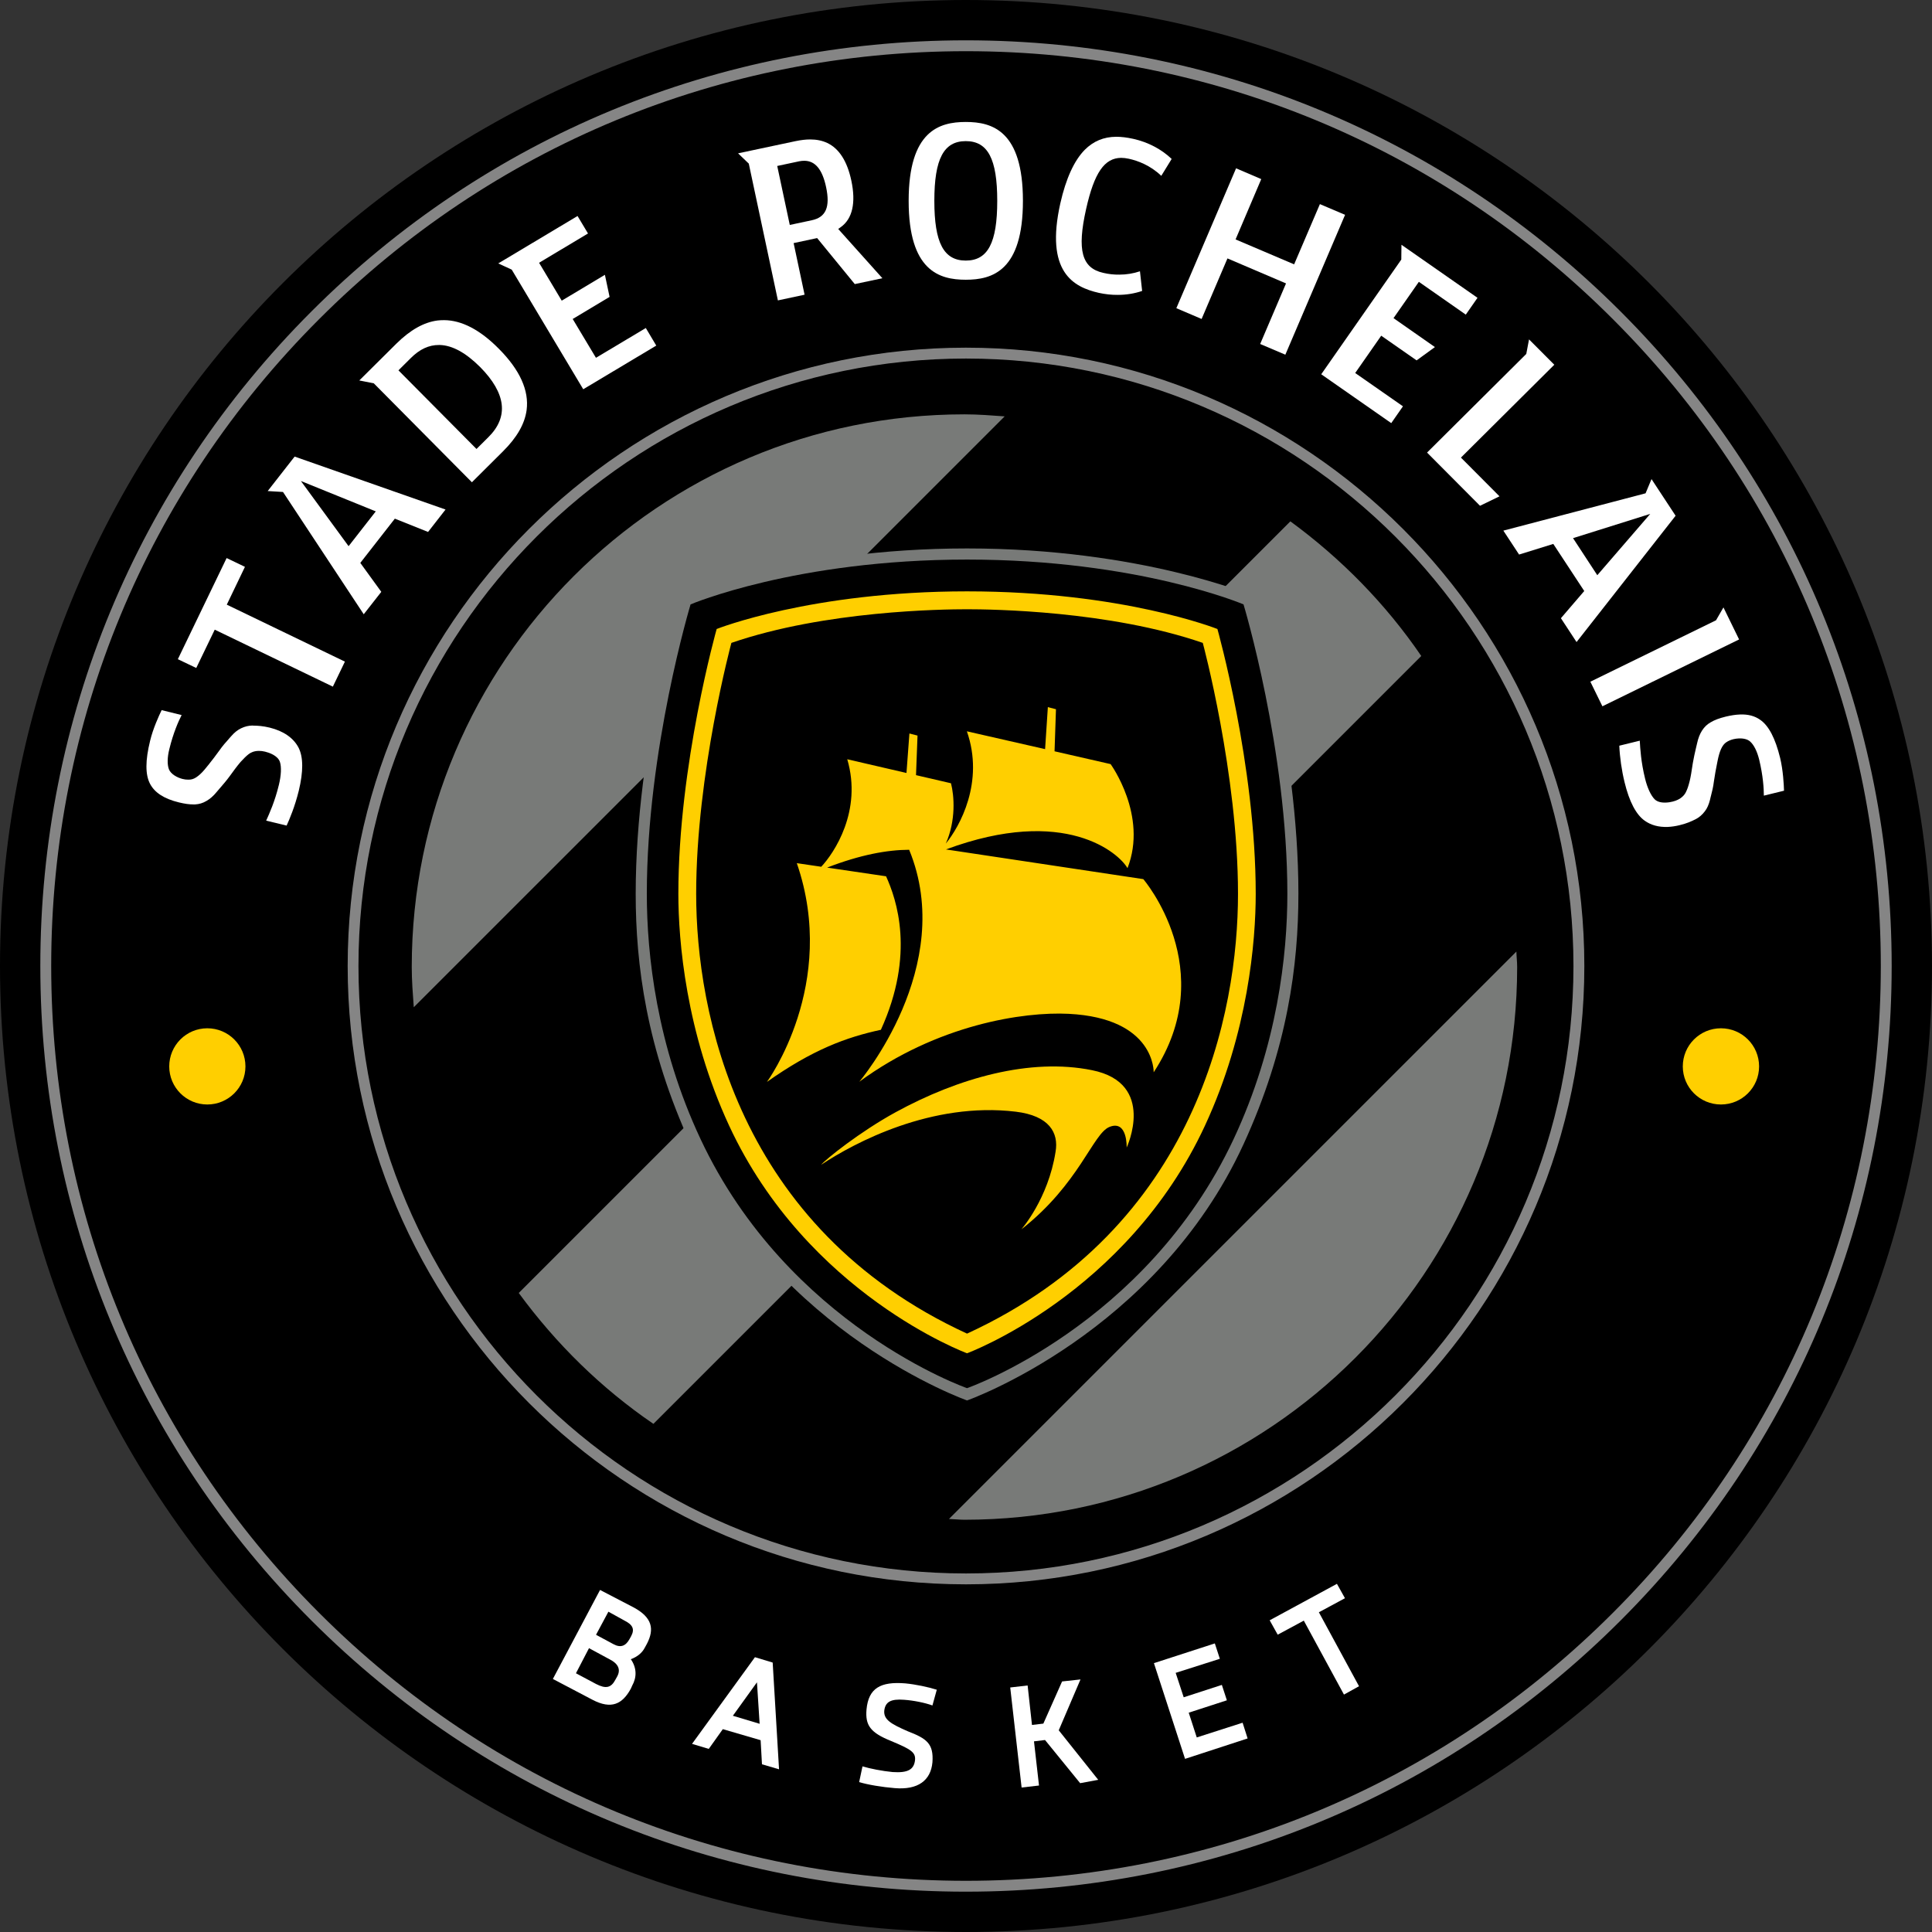
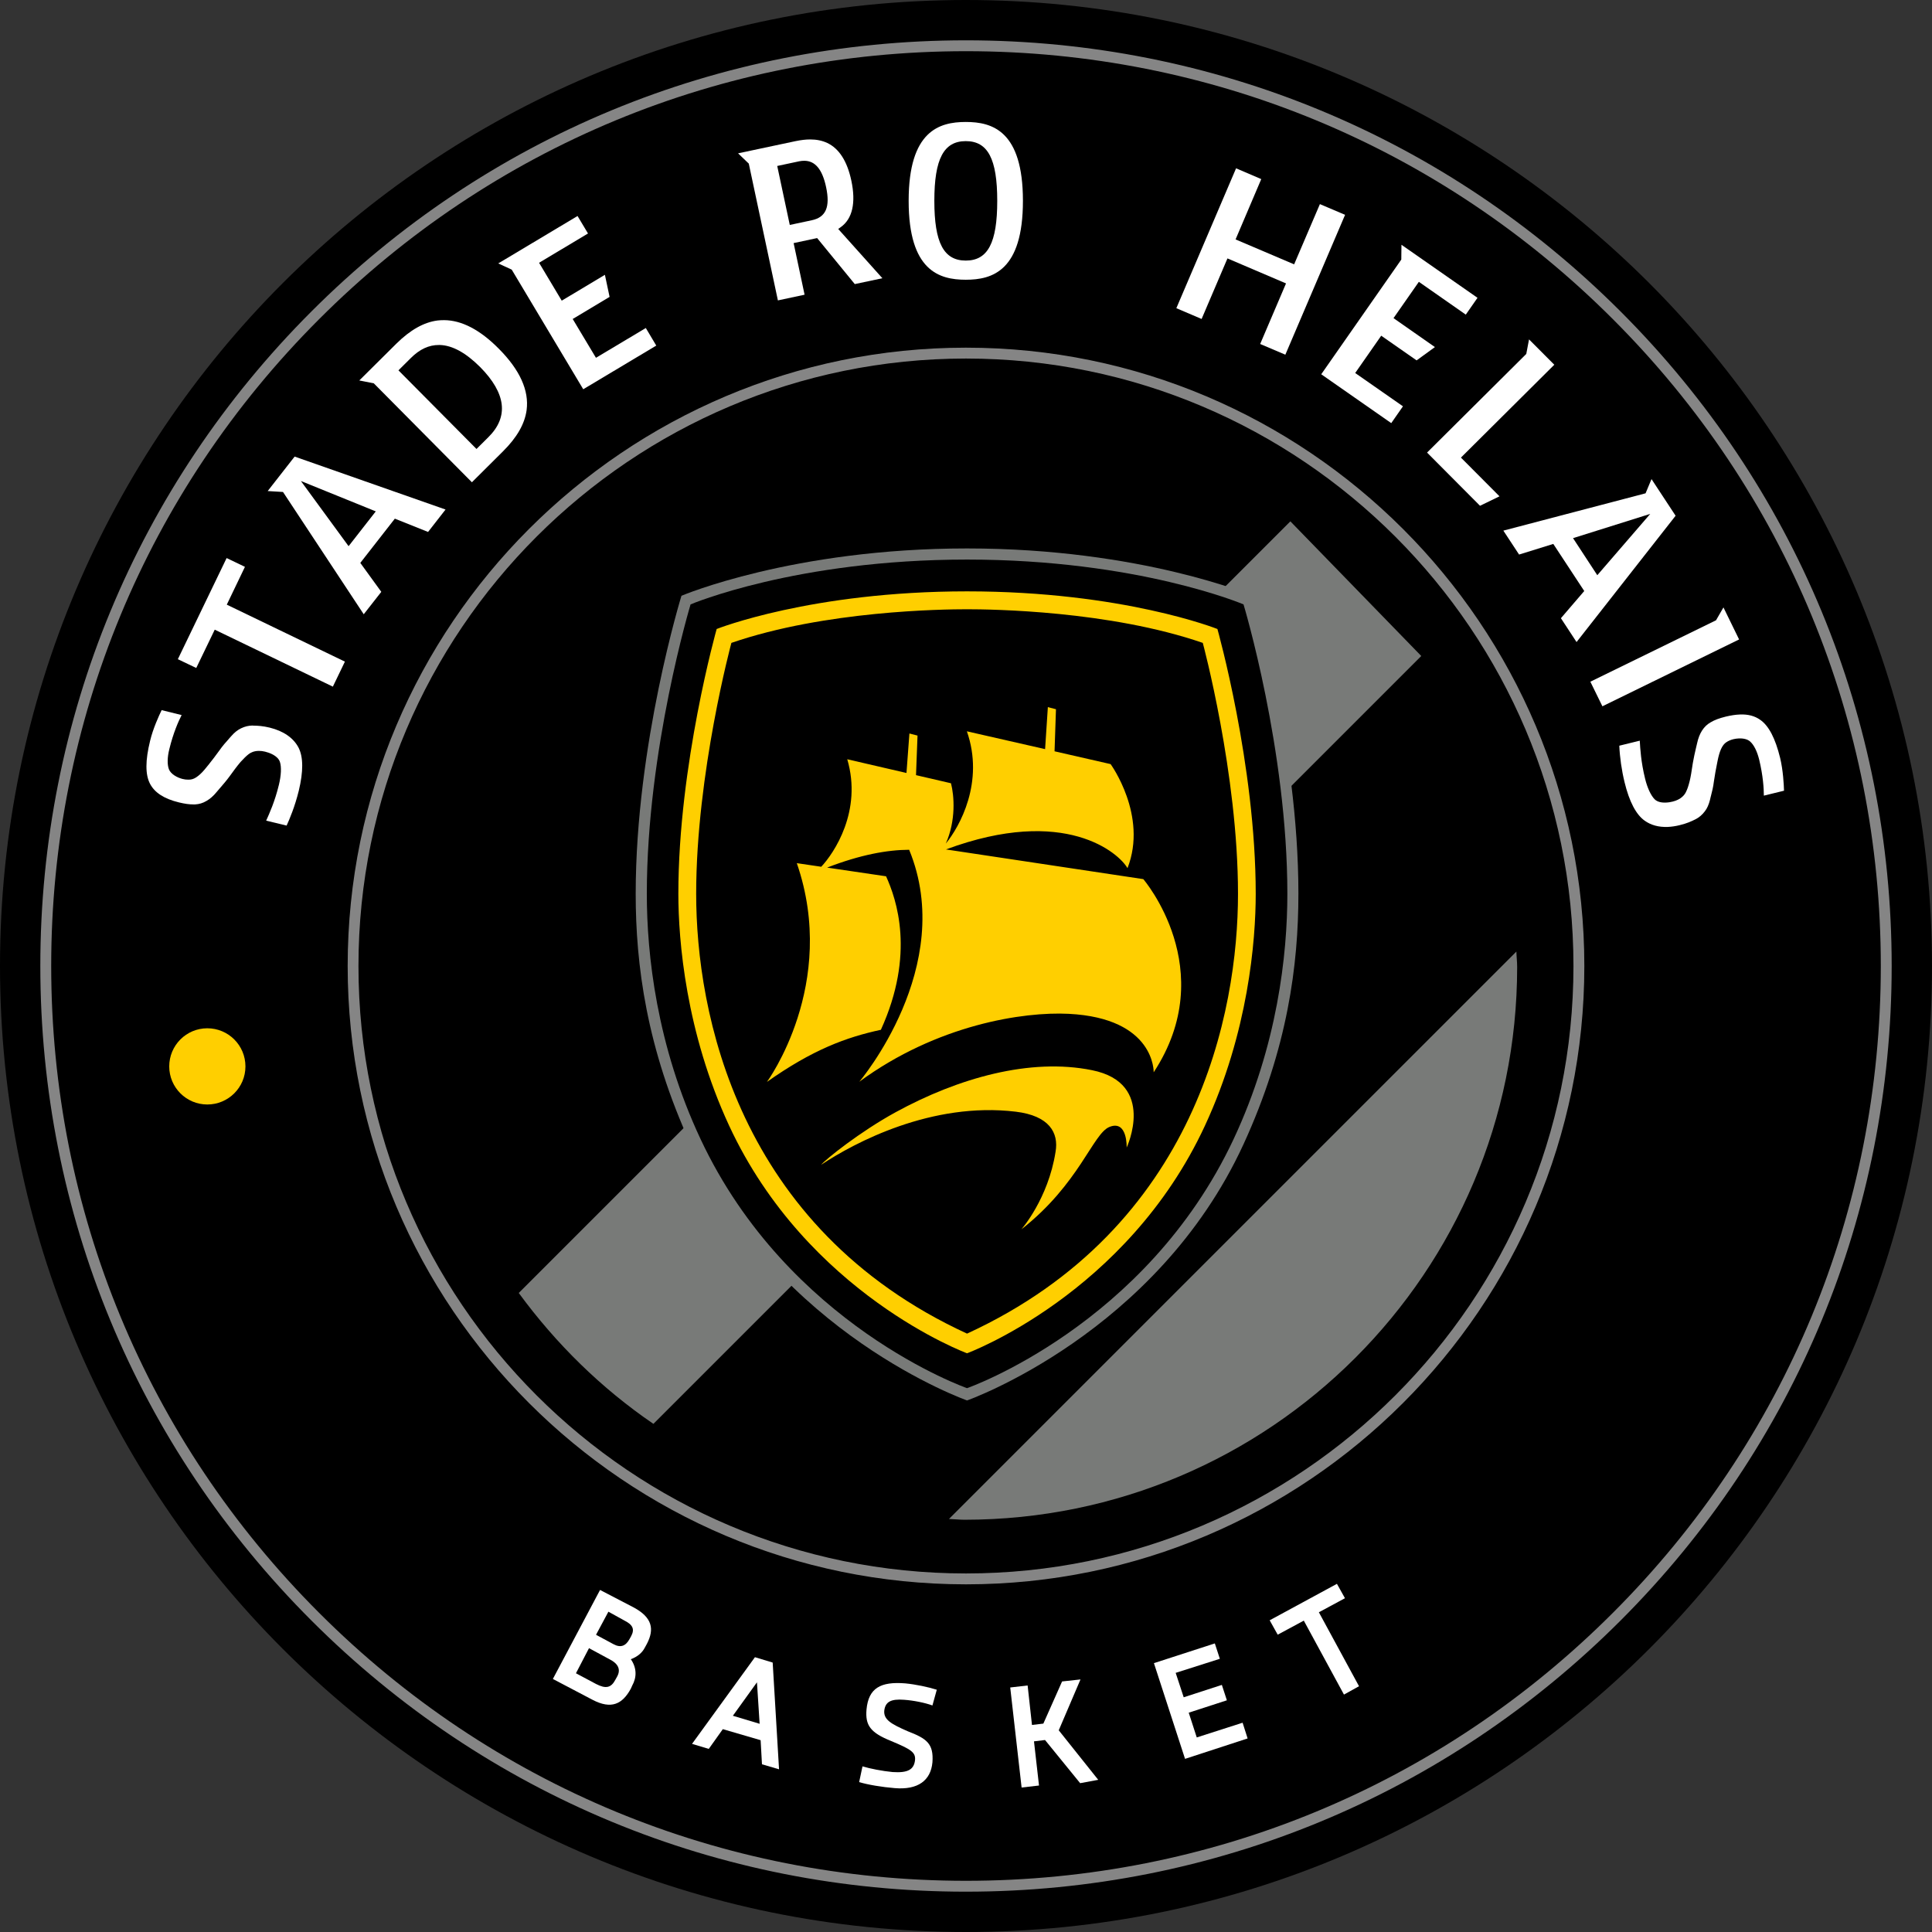
<svg xmlns="http://www.w3.org/2000/svg" id="svg2587" version="1.2" viewBox="0 0 525 525" height="525pt" width="525pt">
  <rect x="0" y="0" width="525" height="525" fill="#333333" stroke="none" />
  <g id="g1538">
    <g id="g1256">
      <path id="path1904" d="M 525,262.489 C 525,407.475 407.475,525 262.489,525 117.525,525 0,407.475 0,262.489 0,117.525 117.525,0 262.489,0 407.475,0 525,117.525 525,262.489" style="fill:#000000;fill-opacity:1" />
      <path id="path1908" d="m 262.489,97.43 c -91.02,0 -165.081,74.039 -165.081,165.081 0,91.02 74.061,165.058 165.081,165.058 91.02,0 165.081,-74.039 165.081,-165.058 0,-91.042 -74.061,-165.081 -165.081,-165.081 m 0,333.095 c -92.634,0 -168.014,-75.38 -168.014,-168.014 0,-92.656 75.38,-168.036 168.014,-168.036 92.656,0 168.036,75.38 168.036,168.036 0,92.634 -75.38,168.014 -168.036,168.014" style="fill:#858585;fill-opacity:1" />
      <path id="path1910" d="m 262.489,13.912 c -66.401,0 -128.823,25.847 -175.765,72.811 -46.965,46.942 -72.811,109.365 -72.811,175.765 0,66.423 25.847,128.846 72.811,175.788 46.942,46.965 109.365,72.811 175.765,72.811 66.401,0 128.846,-25.847 175.788,-72.811 46.965,-46.942 72.811,-109.365 72.811,-175.788 0,-66.401 -25.846,-128.823 -72.811,-175.765 C 391.335,39.759 328.889,13.912 262.489,13.912 m 0,500.131 c -67.174,0 -130.346,-26.165 -177.857,-73.675 C 37.122,392.858 10.957,329.685 10.957,262.489 10.957,195.315 37.122,132.142 84.632,84.632 132.142,37.122 195.315,10.957 262.489,10.957 c 67.196,0 130.369,26.165 177.879,73.675 47.51,47.51 73.675,110.683 73.675,177.857 0,67.196 -26.165,130.369 -73.675,177.879 -47.51,47.51 -110.683,73.675 -177.879,73.675" style="fill:#858585;fill-opacity:1" />
    </g>
    <g id="g1248">
      <path id="path1243" d="M 412.059,258.582 257.871,412.764 c 1.411,0.039 2.787,0.212 4.208,0.212 82.955,0 150.192,-67.237 150.192,-150.191 0,-1.419 -0.173,-2.794 -0.212,-4.203 z" style="fill:#787a78;fill-opacity:1" />
-       <path id="path1241" d="M 350.643,141.671 140.965,351.348 c 10.119,13.814 22.431,25.911 36.592,35.572 L 386.216,178.262 c -9.66,-14.161 -21.759,-26.472 -35.573,-36.591 z" style="fill:#787a78;fill-opacity:1" />
-       <path id="path3547" d="m 262.079,112.593 c -82.955,-1e-5 -150.192,67.238 -150.192,150.192 0,3.688 0.29,7.302 0.551,10.924 L 273.008,113.144 c -3.623,-0.262 -7.239,-0.551 -10.929,-0.551 z" style="fill:#787a78;fill-opacity:1" />
+       <path id="path1241" d="M 350.643,141.671 140.965,351.348 c 10.119,13.814 22.431,25.911 36.592,35.572 L 386.216,178.262 z" style="fill:#787a78;fill-opacity:1" />
    </g>
    <g id="g1262">
-       <path id="path1936" d="m 478.013,289.79 c 0,5.706 -4.637,10.343 -10.366,10.343 -5.728,0 -10.366,-4.637 -10.366,-10.343 0,-5.729 4.637,-10.366 10.366,-10.366 5.729,0 10.366,4.637 10.366,10.366" style="fill:#ffcf00;fill-opacity:1" />
      <path id="path1938" d="m 66.696,289.79 c 0,5.706 -4.637,10.343 -10.366,10.343 -5.706,0 -10.343,-4.637 -10.343,-10.343 0,-5.729 4.637,-10.366 10.343,-10.366 5.729,0 10.366,4.637 10.366,10.366" style="fill:#ffcf00;fill-opacity:1" />
    </g>
    <g id="g990">
      <g id="g936">
        <path id="path847" d="m 150.235,456.238 10.73,5.638 c 5.183,2.728 8.184,1.182 10.457,-3.001 l 0.364,-0.818 c 1.273,-2.273 1.273,-4.819 -0.364,-7.183 1.728,-0.637 3.092,-1.728 3.819,-3.183 l 0.546,-1 c 2.091,-4.001 1.455,-7.183 -3.637,-9.911 l -9.093,-4.728 z m 19.368,-15.913 c 2.364,1.182 2.91,2.364 1.909,4.274 l -0.455,0.818 c -1,1.819 -2.364,2.455 -4.365,1.364 l -4.728,-2.546 3.364,-6.274 z m -4.001,10.548 c 2.546,1.273 3.092,2.91 2.091,4.728 l -0.455,0.818 c -1.182,2.273 -2.637,2.546 -5.274,1.182 l -5.456,-2.91 3.546,-6.82 z m 0,0" style="fill:#ffffff;fill-opacity:1" />
        <path id="path852" d="m 206.423,468.422 -7.274,-2.182 6.547,-9.093 z m 0.636,11.002 4.637,1.364 -1.728,-29.006 -4.819,-1.455 -17.095,23.551 4.546,1.364 3.819,-5.365 10.275,3.001 z m 0,0" style="fill:#ffffff;fill-opacity:1" />
        <path id="path856" d="m 242.104,473.08 c 5.456,2.273 6.729,3.092 6.547,5.183 -0.273,2.637 -2,3.546 -6.092,3.273 -2.819,-0.273 -6.092,-0.909 -8.184,-1.546 l -0.909,4.274 c 2.364,0.727 6.274,1.364 9.638,1.637 6.365,0.546 9.82,-2.091 10.275,-7.002 0.364,-5.092 -1.546,-6.456 -6.729,-8.456 -4.365,-1.91 -6.547,-3.092 -6.365,-5.547 0.273,-2.455 1.819,-3.273 5.365,-3.001 2.637,0.182 5.729,0.818 7.729,1.546 l 1.182,-4.274 c -2.273,-0.727 -5.729,-1.455 -8.547,-1.728 -6.729,-0.546 -10.002,1.273 -10.548,7.092 -0.364,4.274 1,6.274 6.638,8.547 z m 0,0" style="fill:#ffffff;fill-opacity:1" />
        <path id="path861" d="m 298.431,483.647 -10.73,-13.457 5.91,-13.821 -5.001,0.546 -5.092,11.457 -3.092,0.364 -1.182,-10.73 -4.728,0.546 3.092,27.188 4.728,-0.546 -1.364,-12.003 3.001,-0.364 9.548,11.73 z m 0,0" style="fill:#ffffff;fill-opacity:1" />
        <path id="path865" d="m 322.023,477.951 17.004,-5.547 -1.364,-4.274 -12.457,4.001 -2.182,-6.729 10.366,-3.364 -1.364,-4.183 -10.366,3.364 -2.182,-6.638 12.003,-3.819 -1.364,-4.183 -16.549,5.365 z m 0,0" style="fill:#ffffff;fill-opacity:1" />
        <path id="path870" d="m 365.207,460.485 4.092,-2.273 -10.911,-20.095 7.092,-3.819 -2.182,-3.91 -18.277,9.911 2.182,3.91 7.092,-3.819 z m 0,0" style="fill:#ffffff;fill-opacity:1" />
      </g>
      <g id="g966">
        <path id="path1940" d="m 58.354,171.105 -5.024,10.411 -5.001,-2.387 13.253,-27.483 4.978,2.387 -4.933,10.275 32.098,15.481 -3.273,6.797 z m 0,0" style="fill:#ffffff;fill-opacity:1" />
        <path id="path1942" d="m 119.299,93.748 c -2.728,-0.023 -5.251,1.137 -7.661,3.546 l -3.364,3.342 21.209,21.368 3.251,-3.228 c 2.773,-2.751 3.978,-5.751 3.592,-8.934 -0.386,-3.16 -2.341,-6.547 -5.819,-10.07 -3.887,-3.887 -7.57,-5.933 -11.002,-6.024 -0.068,0 -0.136,0 -0.205,0 m -17.731,10.411 -3.933,-0.773 10.048,-9.979 c 3.819,-3.774 7.502,-5.842 11.23,-6.32 0.591,-0.068 1.182,-0.091 1.773,-0.091 4.774,0.023 9.798,2.637 14.867,7.774 5.729,5.751 8.252,11.366 7.547,16.685 -0.523,3.751 -2.614,7.411 -6.41,11.184 l -8.456,8.411 z m 0,0" style="fill:#ffffff;fill-opacity:1" />
        <path id="path1944" d="m 72.334,223.003 0.023,-0.068 c 0.818,-1.796 2.341,-5.16 3.433,-9.684 0.614,-2.546 0.727,-4.842 0.273,-6.206 -0.591,-1.773 -3.023,-2.546 -4.046,-2.796 -0.568,-0.136 -1.114,-0.205 -1.637,-0.205 -1.341,0 -2.228,0.455 -2.751,0.841 -0.659,0.5 -1.387,1.205 -2.25,2.16 -0.887,1.023 -2.023,2.569 -3.023,3.955 -0.864,1.182 -1.75,2.182 -2.523,3.092 l -0.045,0.045 c -0.318,0.386 -0.636,0.75 -0.909,1.068 -0.864,1.068 -1.796,1.887 -2.796,2.455 -1,0.591 -1.955,0.864 -3.069,0.932 -0.159,0 -0.318,0 -0.477,0 -1.137,0 -2.296,-0.159 -3.91,-0.546 -4.024,-0.977 -6.592,-2.637 -7.865,-5.069 -1.296,-2.478 -1.296,-6.297 0.023,-11.662 0.796,-3.342 2.41,-6.842 3.137,-8.343 l 5.433,1.341 c -0.841,1.637 -2.273,4.842 -3.342,9.252 -0.568,2.25 -0.591,4.205 -0.114,5.478 0.523,1.318 2.25,2.273 3.728,2.637 0.523,0.136 1.023,0.182 1.5,0.182 0.205,0 0.386,0 0.591,-0.023 0.682,-0.068 1.387,-0.386 2.137,-1 0.682,-0.523 1.455,-1.318 2.341,-2.455 0.205,-0.227 0.386,-0.477 0.614,-0.75 l 0.045,-0.068 c 0.773,-0.977 1.728,-2.182 2.728,-3.592 0.864,-1.25 1.796,-2.296 2.614,-3.205 l 0.068,-0.091 c 0.205,-0.227 0.409,-0.455 0.591,-0.659 0.841,-0.977 1.75,-1.682 2.66,-2.114 1.023,-0.5 2.046,-0.727 3.069,-0.75 0.068,0 0.114,0 0.182,0.023 1.387,0.023 2.614,0.091 4.524,0.546 3.774,0.932 6.479,2.819 7.843,5.456 1.296,2.546 1.318,6.479 0.045,11.73 -1.068,4.319 -2.501,7.706 -3.296,9.434 z m 0,0" style="fill:#ffffff;fill-opacity:1" />
        <path id="path1946" d="m 94.725,148.418 7.388,-9.457 -20.345,-8.252 z m -17.822,-14.73 -4.16,-0.25 7.32,-9.366 41.009,14.389 -4.751,6.092 -9.025,-3.614 -9.388,12.025 5.706,7.865 -4.774,6.092 z m 0,0" style="fill:#ffffff;fill-opacity:1" />
        <path id="path1948" d="m 139.053,73.266 -3.66,-1.682 21.55,-12.889 2.842,4.751 -13.298,7.956 6.16,10.298 11.73,-7.024 1.273,6.001 -10.025,6.001 6.32,10.548 13.548,-8.093 2.842,4.774 -19.845,11.866 z m 0,0" style="fill:#ffffff;fill-opacity:1" />
        <path id="path1950" d="m 432.162,185.245 34.144,-16.685 2.023,-3.501 4.251,8.706 -37.144,18.163 z m 0,0" style="fill:#ffffff;fill-opacity:1" />
        <path id="path1952" d="m 342.438,93.475 7.024,-16.458 -15.913,-6.797 -7.024,16.458 -6.865,-2.932 16.231,-38.008 6.842,2.932 -6.979,16.39 15.913,6.774 7.002,-16.367 6.842,2.91 -16.231,38.008 z m 0,0" style="fill:#ffffff;fill-opacity:1" />
        <path id="path1954" d="m 262.443,38.349 c -6.001,0 -8.547,4.842 -8.547,16.231 0,11.389 2.546,16.231 8.547,16.231 6.001,0 8.547,-4.842 8.547,-16.231 0,-11.389 -2.546,-16.231 -8.547,-16.231 m 0,37.667 c -7.229,0 -15.526,-2.432 -15.526,-21.436 0,-19.004 8.297,-21.436 15.526,-21.436 7.229,0 15.526,2.432 15.526,21.436 0,19.004 -8.297,21.436 -15.526,21.436" style="fill:#ffffff;fill-opacity:1" />
-         <path id="path1956" d="m 303.77,80.131 c -1.728,0.023 -3.478,-0.182 -5.16,-0.546 -7.047,-1.591 -14.617,-5.774 -10.48,-24.323 1.523,-6.729 3.751,-11.616 6.638,-14.549 2.364,-2.364 5.16,-3.523 8.547,-3.546 1.387,0 2.932,0.182 4.66,0.568 3.978,0.887 7.661,2.819 10.411,5.456 l -2.819,4.592 c -2.978,-2.864 -6.41,-4.115 -8.797,-4.637 -0.75,-0.159 -1.455,-0.25 -2.091,-0.25 -4.569,0.023 -7.343,4.069 -9.548,13.935 -2.501,11.162 -1.182,16.026 4.683,17.322 1.455,0.341 2.91,0.5 4.365,0.477 1.932,0 3.819,-0.318 5.592,-0.909 l 0.591,5.342 c -2.069,0.705 -4.296,1.068 -6.592,1.068" style="fill:#ffffff;fill-opacity:1" />
        <path id="path1958" d="m 218.547,43.691 c -0.432,0 -0.887,0.045 -1.364,0.136 l -5.979,1.273 3.41,16.026 5.979,-1.273 c 3.842,-0.818 5.047,-3.592 3.887,-9.025 -1.023,-4.796 -2.955,-7.138 -5.933,-7.138 m -15.071,0.773 -2.91,-2.796 15.64,-3.319 c 1.432,-0.296 2.751,-0.455 3.955,-0.455 1.75,0 3.273,0.318 4.637,0.955 3.228,1.523 5.433,4.978 6.547,10.252 1.273,6.001 0.296,10.343 -2.842,12.594 l -0.727,0.523 12.003,13.389 -7.502,1.591 -10.229,-12.503 -6.388,1.364 2.978,14.026 -7.252,1.546 z m 0,0" style="fill:#ffffff;fill-opacity:1" />
        <path id="path1960" d="m 427.456,146.236 6.592,10.07 14.389,-16.663 z m -3.296,21.755 6.342,-7.388 -8.411,-12.798 -9.297,2.887 -4.274,-6.501 38.645,-10.139 1.614,-3.864 6.547,9.957 -26.915,34.326 z m 0,0" style="fill:#ffffff;fill-opacity:1" />
        <path id="path1962" d="m 359.032,101.704 21.755,-31.166 0.045,-4.024 20.664,14.412 -3.182,4.569 -12.753,-8.911 -6.888,9.866 11.252,7.865 -4.978,3.614 -9.616,-6.706 -7.07,10.139 12.98,9.047 -3.183,4.569 z m 0,0" style="fill:#ffffff;fill-opacity:1" />
        <path id="path1964" d="m 387.788,122.981 26.96,-26.801 0.75,-3.955 6.865,6.888 -25.369,25.233 10.48,10.525 -5.297,2.569 z m 0,0" style="fill:#ffffff;fill-opacity:1" />
        <path id="path1966" d="m 453.189,224.708 c -2.455,0.091 -4.569,-0.477 -6.274,-1.705 -2.341,-1.659 -4.183,-5.183 -5.456,-10.434 -0.796,-3.251 -1.296,-6.774 -1.432,-9.934 l 5.569,-1.364 v 0.114 c 0.113,1.978 0.318,5.66 1.432,10.184 0.614,2.523 1.591,4.615 2.614,5.638 0.659,0.636 1.682,0.932 3.001,0.887 0.75,-0.023 1.455,-0.159 1.887,-0.273 2.341,-0.568 3.273,-1.887 3.614,-2.614 0.386,-0.75 0.705,-1.75 1,-2.932 0.273,-1.091 0.523,-2.614 0.864,-4.933 0.25,-1.432 0.545,-2.751 0.818,-3.91 0.136,-0.523 0.25,-1 0.341,-1.455 0.296,-1.364 0.727,-2.478 1.341,-3.455 0.659,-1 1.364,-1.682 2.319,-2.228 1.159,-0.682 2.341,-1.114 4.16,-1.569 1.432,-0.341 2.66,-0.523 3.819,-0.568 2.205,-0.091 4.024,0.386 5.524,1.455 2.319,1.614 4.092,5.001 5.41,10.389 0.796,3.319 1,7.206 1.046,8.866 l -5.478,1.341 c 0,-1.864 -0.205,-5.388 -1.273,-9.798 -0.569,-2.296 -1.432,-4.001 -2.455,-4.91 -0.659,-0.591 -1.728,-0.887 -3.046,-0.841 -0.5,0.023 -1,0.091 -1.5,0.205 -0.727,0.182 -1.364,0.455 -1.909,0.818 -0.569,0.364 -1.046,0.977 -1.455,1.864 -0.364,0.818 -0.682,1.887 -0.955,3.296 -0.047,0.296 -0.113,0.591 -0.182,0.932 -0.25,1.25 -0.545,2.773 -0.796,4.546 -0.182,1.546 -0.523,2.887 -0.841,4.092 l -0.023,0.068 c -0.068,0.318 -0.136,0.614 -0.205,0.887 -0.318,1.25 -0.773,2.319 -1.409,3.114 -0.727,0.955 -1.569,1.682 -2.546,2.16 -1.137,0.568 -2.319,1.114 -4.296,1.591 -1.114,0.273 -2.205,0.432 -3.228,0.477" style="fill:#ffffff;fill-opacity:1" />
      </g>
    </g>
    <g id="g1237">
      <path id="path1978" d="m 352.826,242.893 c 0,19.231 -2.91,41.895 -14.912,68.037 -23.687,51.511 -75.13,69.629 -75.13,69.629 0,0 -51.42,-18.118 -75.107,-69.629 -12.003,-26.142 -14.935,-48.806 -14.935,-68.037 0,-40.713 12.435,-80.995 12.435,-80.995 0,0 30.188,-12.866 77.608,-12.866 47.419,0 77.63,12.866 77.63,12.866 0,0 12.412,40.281 12.412,80.995" style="fill:#787a78;fill-opacity:1" />
      <path id="path1980" d="m 349.826,242.893 c 0,16.367 -2.66,41.191 -14.64,66.719 -23.801,50.647 -72.402,67.606 -72.402,67.606 0,0 -48.579,-16.958 -72.379,-67.606 -12.003,-25.528 -14.64,-50.352 -14.64,-66.719 0,-39.258 11.889,-78.653 11.889,-78.653 0,0 28.574,-12.184 75.13,-12.184 46.556,0 75.13,12.184 75.13,12.184 0,0 11.912,39.395 11.912,78.653" style="fill:#000000;fill-opacity:1" />
      <path id="path1982" d="m 310.681,238.893 -53.625,-8.07 c 32.439,-12.025 47.056,1.068 49.329,5.092 5.592,-14.321 -4.592,-28.279 -4.592,-28.279 l -15.231,-3.478 0.386,-11.434 -2.205,-0.568 -0.75,11.412 -21.255,-4.842 c 4.819,13.776 -1.955,25.915 -5.729,30.507 2.796,-6.251 2.296,-13.003 1.409,-16.39 l -9.502,-2.205 0.409,-10.752 -2.205,-0.568 -0.796,10.73 -16.094,-3.728 c 4.137,14.026 -3.592,25.528 -7.07,29.211 l -6.638,-0.977 c 11.366,32.939 -8.115,59.445 -8.115,59.445 12.366,-8.729 21.459,-12.116 30.961,-14.162 9.388,-20.618 4.251,-35.462 1.409,-41.714 l -16.026,-2.364 c 9.047,-3.501 16.367,-4.819 22.3,-4.842 13.071,31.734 -13.548,63.036 -13.548,63.036 21.186,-15.549 44.646,-19.072 56.876,-18.459 23.573,1.182 23.119,15.89 23.119,15.89 18.322,-27.915 -2.819,-52.489 -2.819,-52.489" style="fill:#ffcf00;fill-opacity:1" />
      <path id="path1984" d="m 276.014,302.088 c 9.093,1.091 11.73,5.706 10.821,10.911 -2,12.821 -9.297,21.073 -9.297,21.073 15.799,-12.389 19.436,-26.051 23.96,-27.847 4.933,-1.978 4.66,5.615 4.66,5.615 0,0 8.206,-17.481 -9.411,-21.027 -16.799,-3.41 -36.349,2.114 -53.352,11.412 -9.616,5.251 -19.05,12.798 -20.232,14.276 9.07,-6.024 30.052,-17.163 52.852,-14.412" style="fill:#ffcf00;fill-opacity:1" />
      <path id="path1986" d="m 262.784,362.397 c -62.627,-28.824 -73.607,-87.633 -73.607,-119.503 0,-32.734 9.57,-68.197 9.57,-68.197 25.415,-8.752 57.399,-9.138 64.037,-9.138 6.661,0 38.645,0.386 64.059,9.138 0,0 9.57,35.462 9.57,68.197 0,31.871 -10.98,90.679 -73.63,119.503 m 68.037,-191.473 c 0,0 -25.619,-10.229 -68.037,-10.229 -42.396,0 -68.037,10.229 -68.037,10.229 0,0 -10.411,36.872 -10.411,71.97 0,12.662 2.023,37.576 13.798,62.991 21.277,45.828 64.65,61.854 64.65,61.854 0,0 43.396,-16.026 64.65,-61.854 11.798,-25.415 13.798,-50.329 13.798,-62.991 0,-35.099 -10.411,-71.97 -10.411,-71.97" style="fill:#ffcf00;fill-opacity:1" />
    </g>
  </g>
</svg>